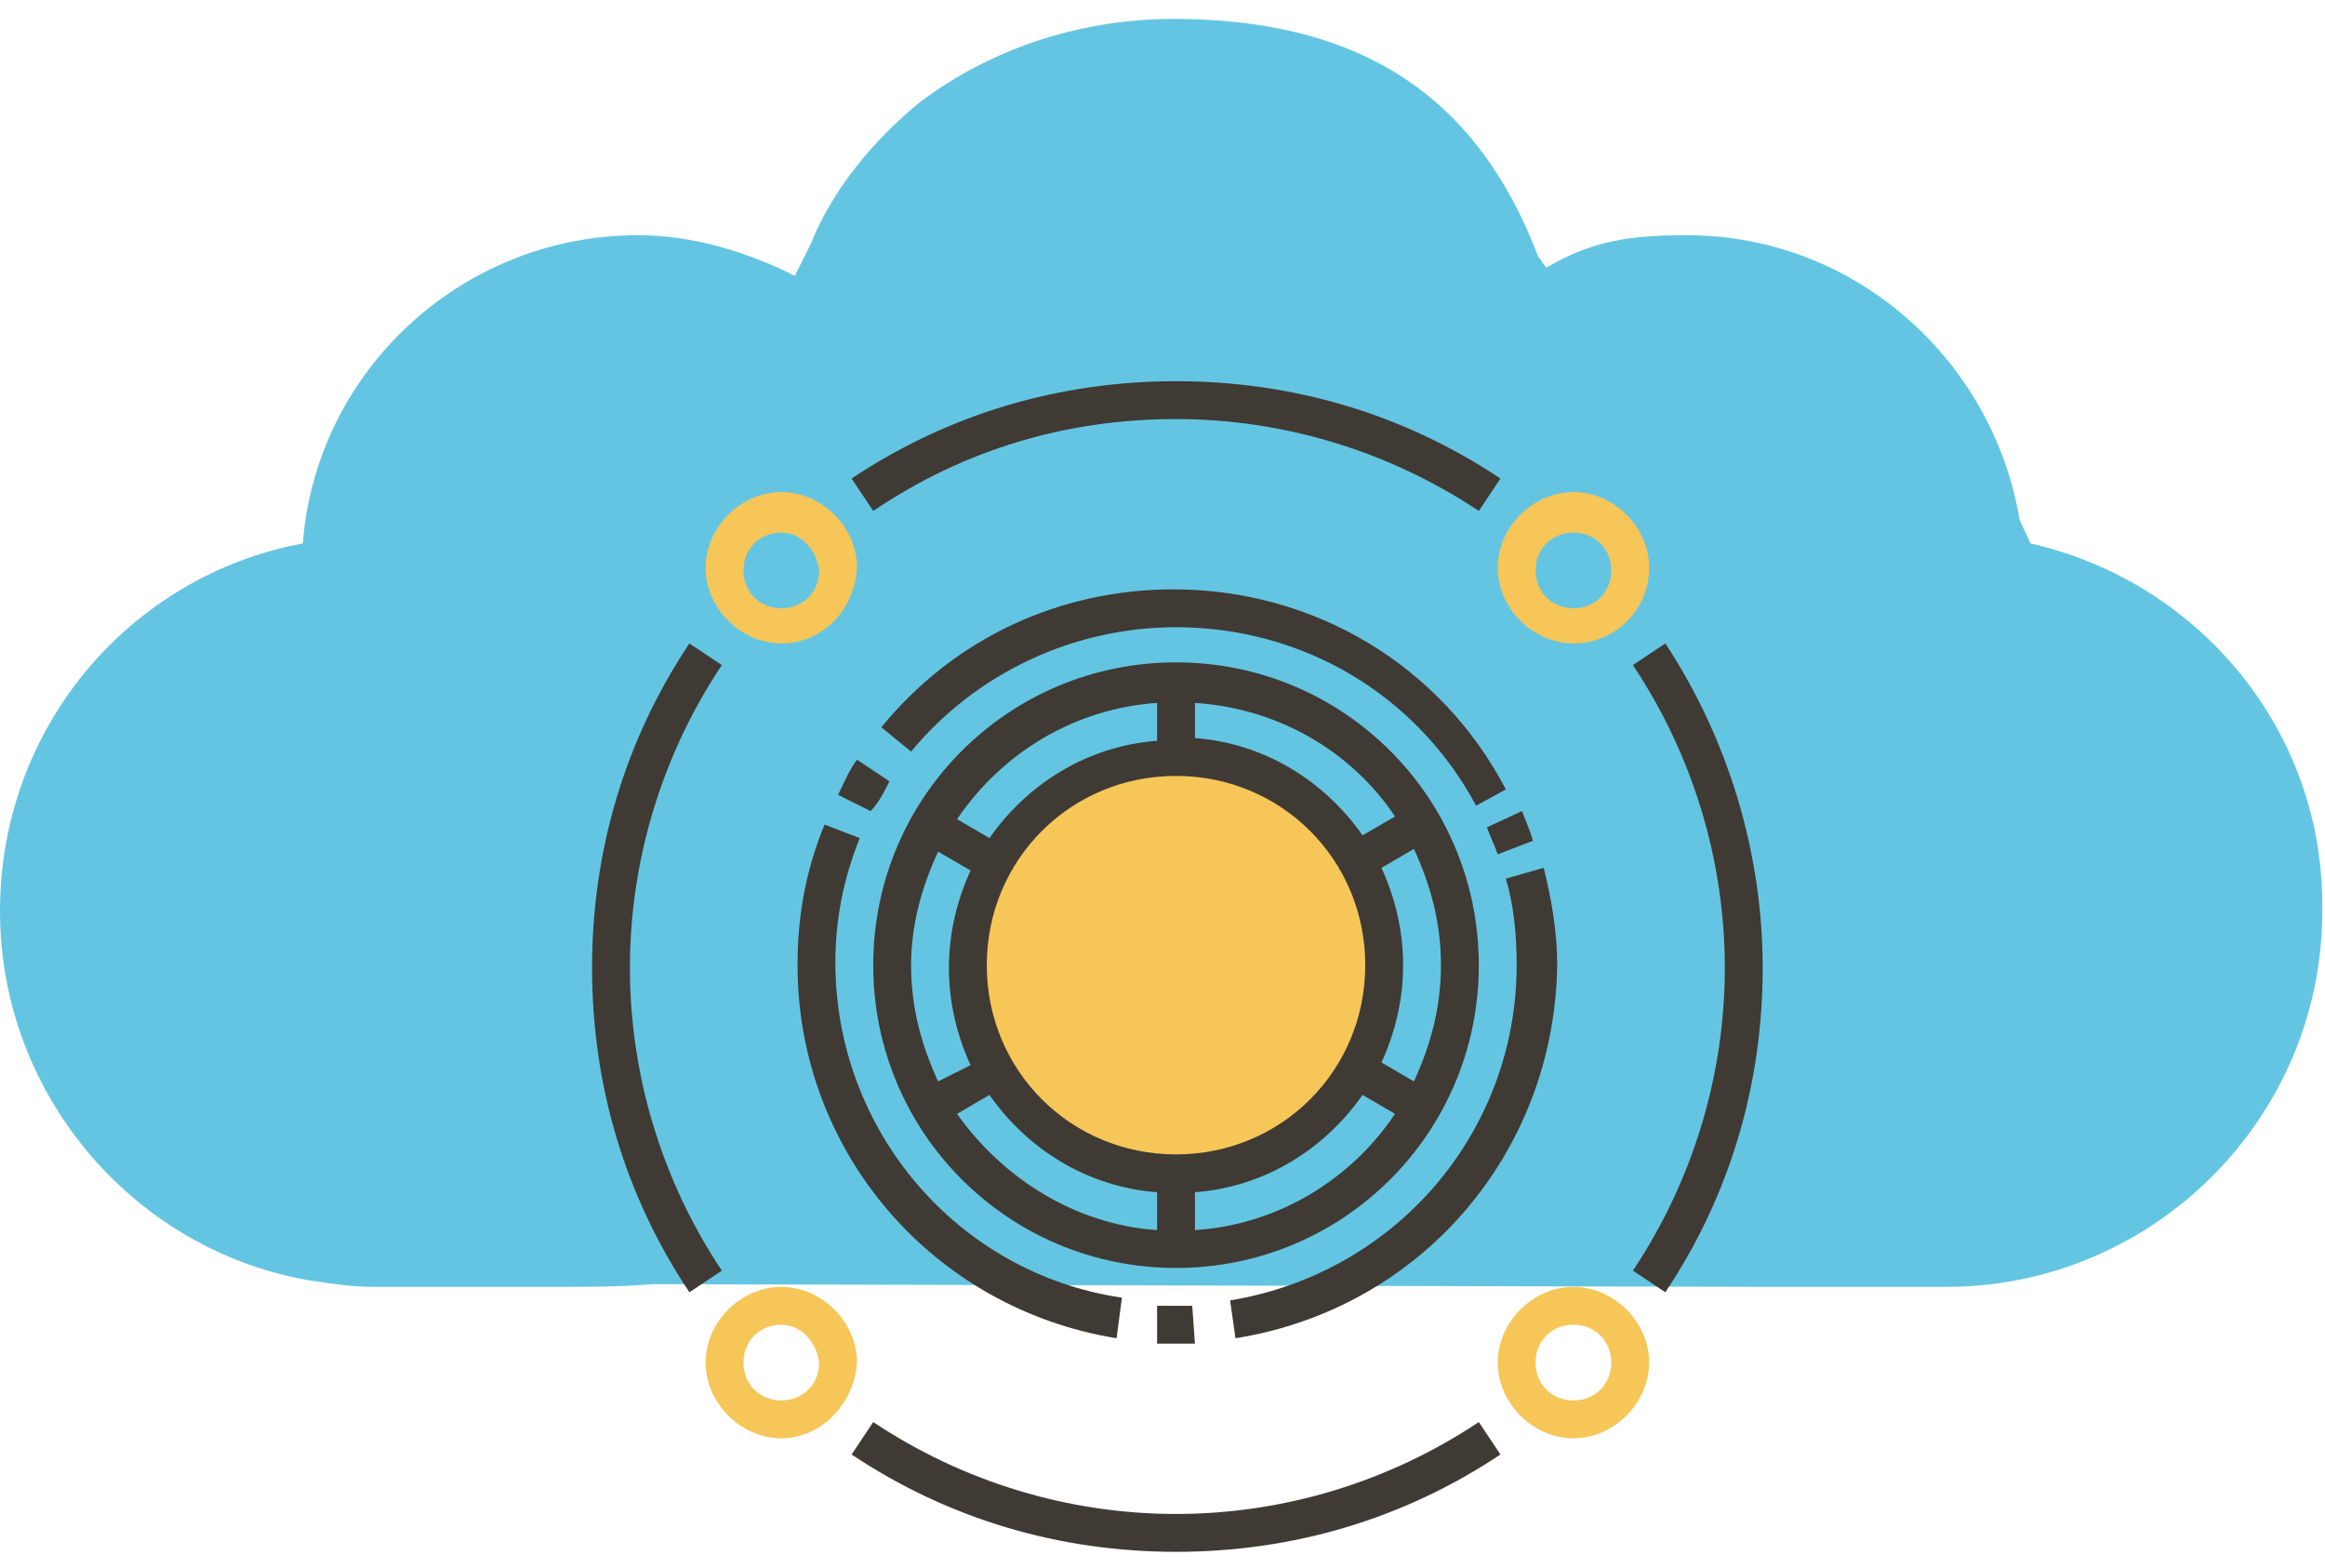
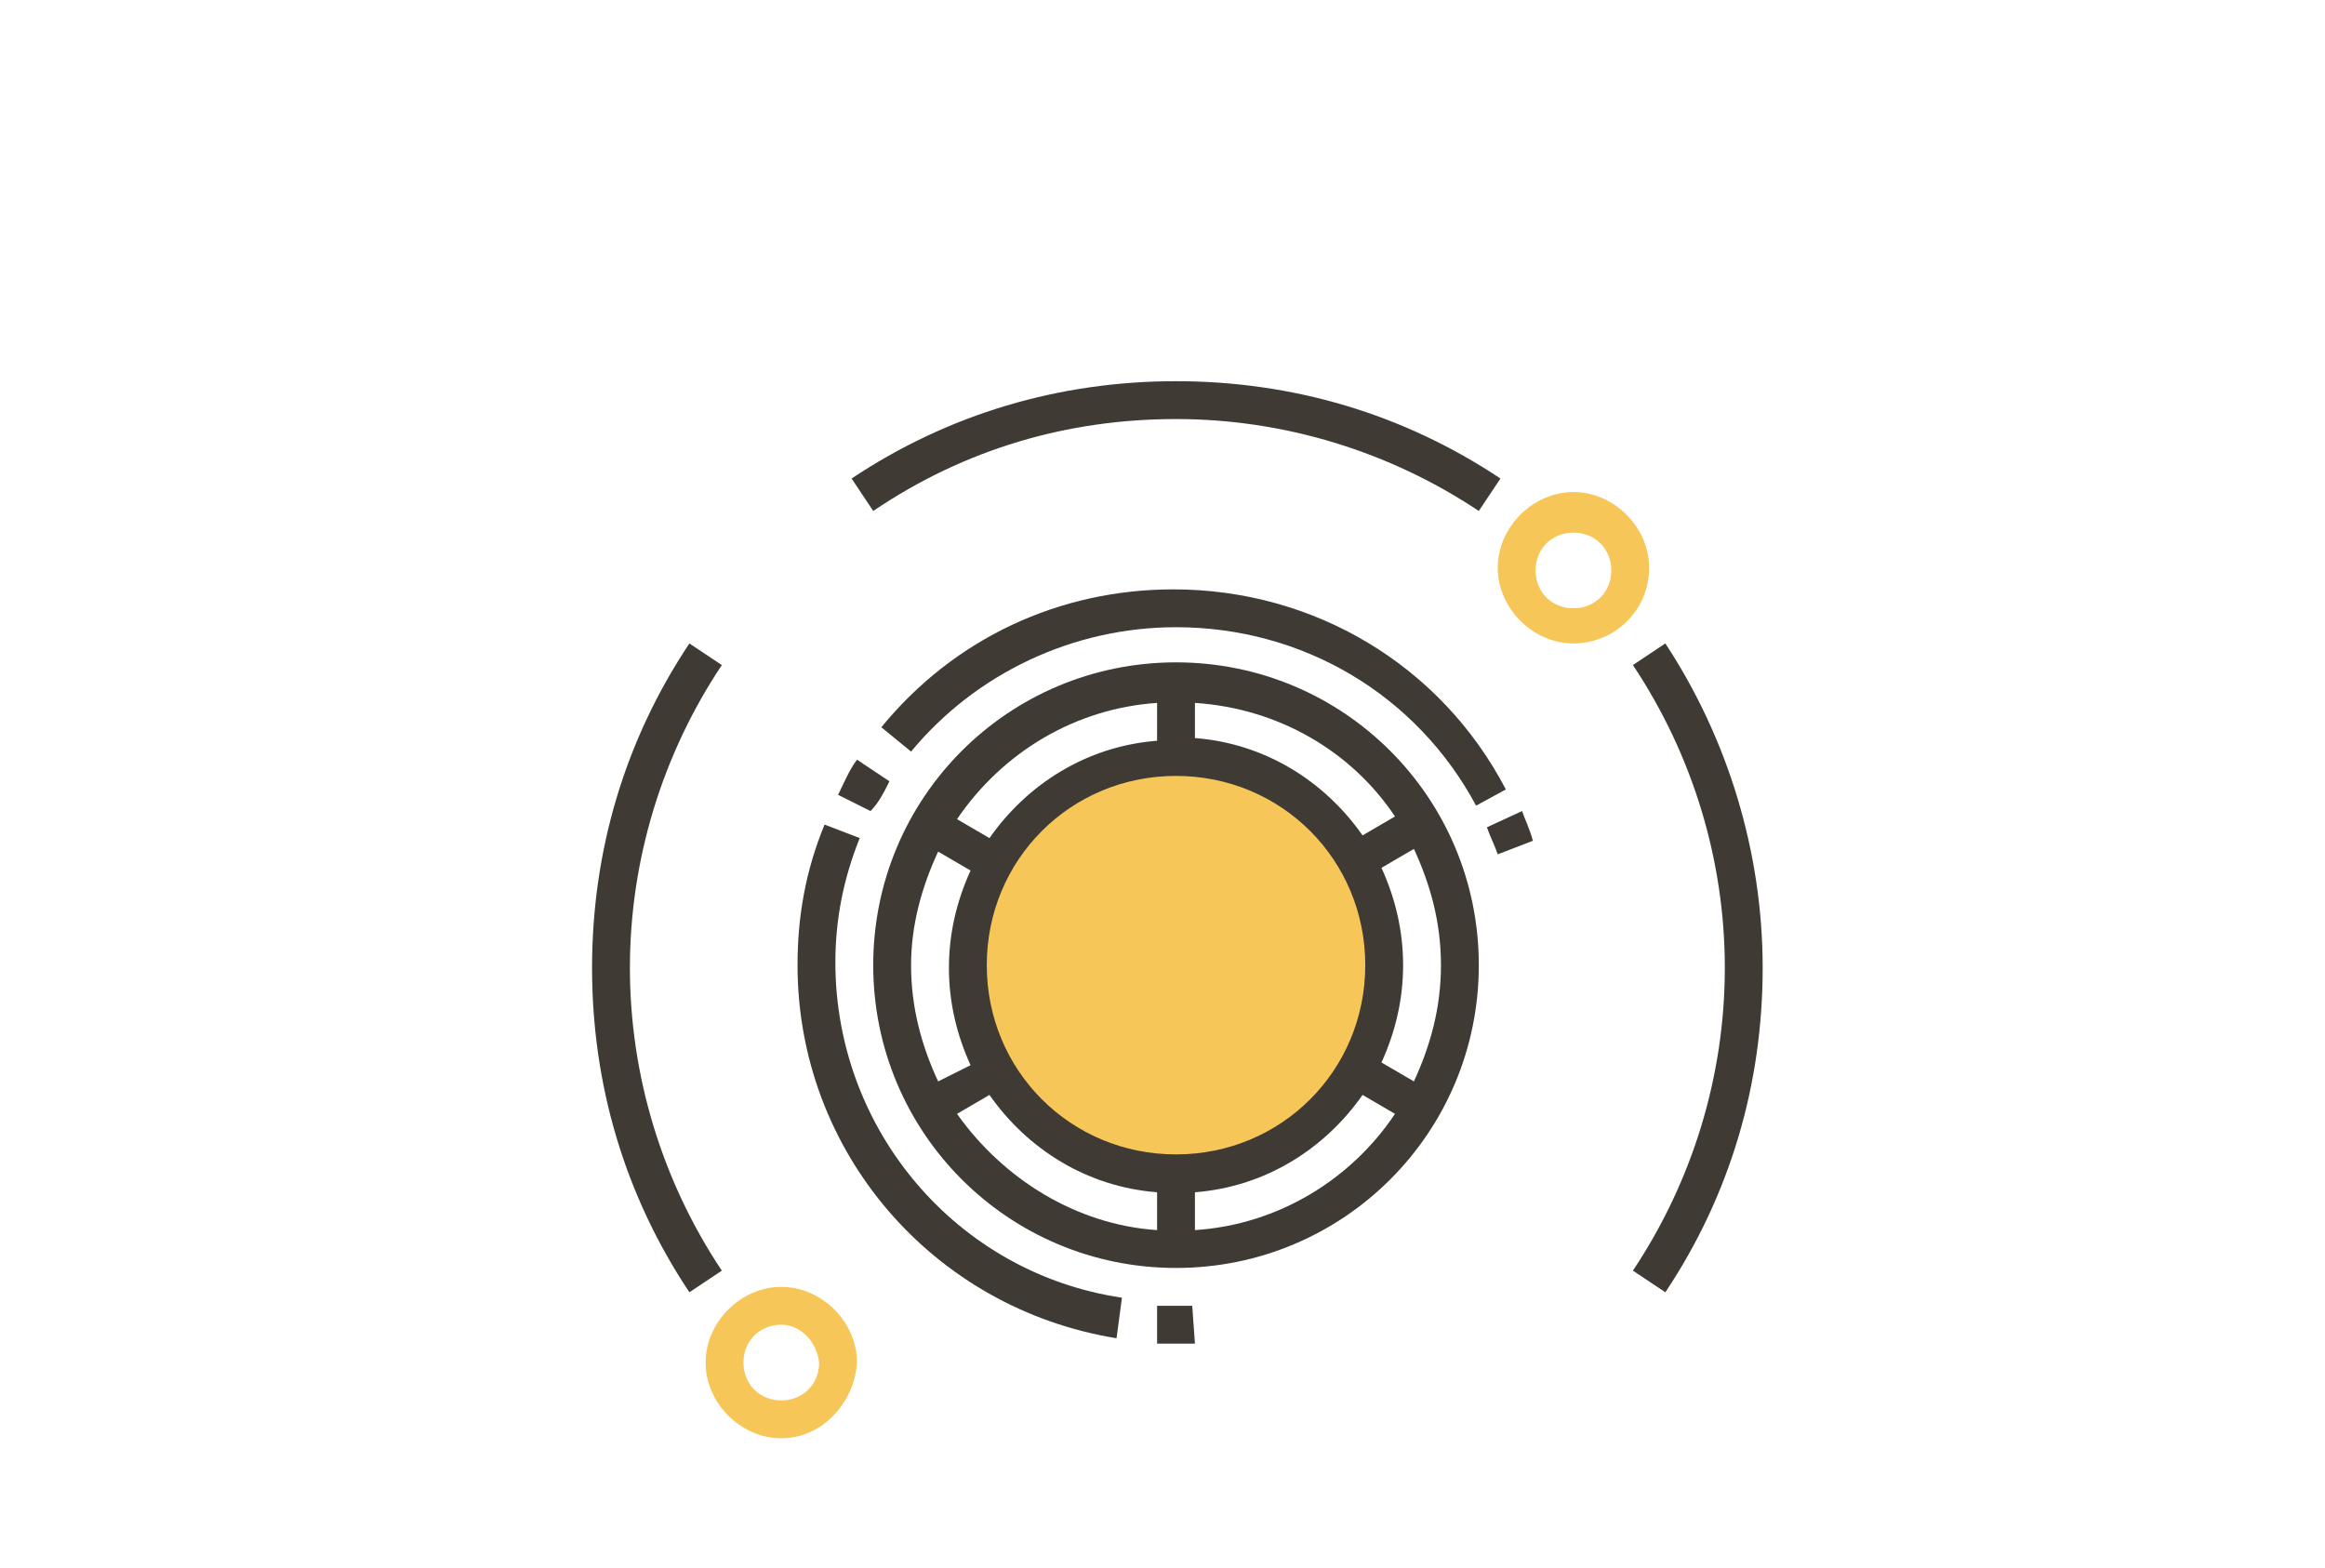
<svg xmlns="http://www.w3.org/2000/svg" version="1.1" id="图层_1" x="0px" y="0px" viewBox="0 0 86 58" style="enable-background:new 0 0 86 58;" xml:space="preserve">
  <style type="text/css">
	.st0{fill:#64C5E2;}
	.st1{fill:#F6C659;}
	.st2{fill:#3F3A34;}
</style>
  <g>
-     <path class="st0" d="M75.1,20.1c-0.1-0.3-0.3-0.6-0.4-0.9c-1-5.9-6.1-10.5-12.3-10.5c-2.1,0-3.5,0.2-5.2,1.2   c-0.1-0.1-0.2-0.3-0.3-0.4c-2.2-5.8-6.4-8.8-13.5-8.8c-3.6,0-6.9,1.2-9.4,3.1l0,0C32.3,5.2,30.8,7,30,9c-0.2,0.4-0.4,0.8-0.6,1.2   c-1.8-0.9-3.8-1.5-5.8-1.5c-6.5,0-11.9,5-12.4,11.4C4.8,21.3,0,26.9,0,33.7c0,6.9,5.1,12.7,11.7,13.7l0,0h0   c0.7,0.1,1.4,0.2,2.1,0.2h6.9c1.1,0,2.3,0,3.4-0.1l41,0.1v0h6.9c7.6,0,13.9-6.2,13.9-13.9C86,27,81.3,21.5,75.1,20.1z" />
    <circle class="st1" cx="43.5" cy="35.7" r="7.7" />
-     <path class="st1" d="M28.9,23.8c-1.5,0-2.8-1.3-2.8-2.8c0-1.5,1.3-2.8,2.8-2.8c1.5,0,2.8,1.3,2.8,2.8   C31.6,22.6,30.4,23.8,28.9,23.8z M28.9,19.7c-0.8,0-1.4,0.6-1.4,1.4c0,0.8,0.6,1.4,1.4,1.4c0.8,0,1.4-0.6,1.4-1.4   C30.2,20.3,29.6,19.7,28.9,19.7z" />
    <path class="st1" d="M28.9,53.2c-1.5,0-2.8-1.3-2.8-2.8c0-1.5,1.3-2.8,2.8-2.8c1.5,0,2.8,1.3,2.8,2.8   C31.6,51.9,30.4,53.2,28.9,53.2z M28.9,49c-0.8,0-1.4,0.6-1.4,1.4c0,0.8,0.6,1.4,1.4,1.4c0.8,0,1.4-0.6,1.4-1.4   C30.2,49.6,29.6,49,28.9,49z" />
-     <path class="st1" d="M58.2,53.2c-1.5,0-2.8-1.3-2.8-2.8c0-1.5,1.3-2.8,2.8-2.8s2.8,1.3,2.8,2.8C61,51.9,59.7,53.2,58.2,53.2z    M58.2,49c-0.8,0-1.4,0.6-1.4,1.4c0,0.8,0.6,1.4,1.4,1.4s1.4-0.6,1.4-1.4C59.6,49.6,59,49,58.2,49z" />
    <path class="st1" d="M58.2,23.8c-1.5,0-2.8-1.3-2.8-2.8c0-1.5,1.3-2.8,2.8-2.8s2.8,1.3,2.8,2.8C61,22.6,59.7,23.8,58.2,23.8z    M58.2,19.7c-0.8,0-1.4,0.6-1.4,1.4c0,0.8,0.6,1.4,1.4,1.4s1.4-0.6,1.4-1.4C59.6,20.3,59,19.7,58.2,19.7z" />
    <path class="st2" d="M41.3,49.5c-6.8-1.1-11.8-6.9-11.8-13.8c0-1.8,0.3-3.5,1-5.2l1.3,0.5c-0.6,1.5-0.9,3-0.9,4.6   c0,6.2,4.5,11.5,10.6,12.4L41.3,49.5z" />
-     <path class="st2" d="M45.7,49.5l-0.2-1.4c6.1-1,10.6-6.2,10.6-12.4c0-1.1-0.1-2.2-0.4-3.2l1.4-0.4c0.3,1.2,0.5,2.4,0.5,3.6   C57.5,42.6,52.6,48.4,45.7,49.5z" />
    <path class="st2" d="M54.6,29.8c-2.2-4.1-6.4-6.6-11.1-6.6c-3.8,0-7.4,1.7-9.8,4.6l-1.1-0.9c2.7-3.3,6.6-5.1,10.8-5.1   c5.2,0,9.9,2.8,12.3,7.4L54.6,29.8z" />
    <path class="st2" d="M32.9,28.9l-1.2-0.8c-0.3,0.4-0.5,0.9-0.7,1.3l1.2,0.6C32.5,29.7,32.7,29.3,32.9,28.9z" />
    <path class="st2" d="M42.8,49.7c0.2,0,0.5,0,0.7,0s0.5,0,0.7,0l-0.1-1.4c-0.4,0-0.9,0-1.3,0L42.8,49.7z" />
    <path class="st2" d="M55,30.6c0.1,0.3,0.3,0.7,0.4,1l1.3-0.5c-0.1-0.4-0.3-0.8-0.4-1.1L55,30.6z" />
    <path class="st2" d="M54.7,35.7c0-6.2-5-11.2-11.2-11.2s-11.2,5-11.2,11.2s5,11.2,11.2,11.2S54.7,41.9,54.7,35.7z M52.3,40   l-1.2-0.7c0.5-1.1,0.8-2.3,0.8-3.6s-0.3-2.5-0.8-3.6l1.2-0.7c0.6,1.3,1,2.7,1,4.3C53.3,37.3,52.9,38.7,52.3,40z M43.5,42.7   c-3.9,0-7-3.1-7-7s3.1-7,7-7s7,3.1,7,7S47.4,42.7,43.5,42.7z M51.6,30.2l-1.2,0.7c-1.4-2-3.6-3.4-6.2-3.6V26   C47.3,26.2,50,27.8,51.6,30.2z M42.8,26v1.4c-2.6,0.2-4.8,1.6-6.2,3.6l-1.2-0.7C37.1,27.8,39.8,26.2,42.8,26z M34.7,31.5l1.2,0.7   c-0.5,1.1-0.8,2.3-0.8,3.6s0.3,2.5,0.8,3.6L34.7,40c-0.6-1.3-1-2.7-1-4.3C33.7,34.2,34.1,32.8,34.7,31.5z M35.4,41.2l1.2-0.7   c1.4,2,3.6,3.4,6.2,3.6v1.4C39.8,45.3,37.1,43.6,35.4,41.2z M44.2,45.5v-1.4c2.6-0.2,4.8-1.6,6.2-3.6l1.2,0.7   C50,43.6,47.3,45.3,44.2,45.5z" />
    <path class="st2" d="M61.6,23.8l-1.2,0.8c2.2,3.3,3.4,7.2,3.4,11.2s-1.2,7.9-3.4,11.2l1.2,0.8c2.4-3.6,3.6-7.7,3.6-12   C65.2,31.5,63.9,27.3,61.6,23.8z" />
-     <path class="st2" d="M43.5,56c-4,0-7.9-1.2-11.2-3.4l-0.8,1.2c3.6,2.4,7.7,3.6,12,3.6s8.4-1.2,12-3.6l-0.8-1.2   C51.4,54.8,47.5,56,43.5,56z" />
    <path class="st2" d="M25.5,23.8c-2.4,3.6-3.6,7.7-3.6,12c0,4.3,1.2,8.4,3.6,12l1.2-0.8c-2.2-3.3-3.4-7.2-3.4-11.2s1.2-7.9,3.4-11.2   L25.5,23.8z" />
    <path class="st2" d="M43.5,15.5c4,0,7.9,1.2,11.2,3.4l0.8-1.2c-3.6-2.4-7.7-3.6-12-3.6s-8.4,1.2-12,3.6l0.8,1.2   C35.7,16.6,39.5,15.5,43.5,15.5z" />
  </g>
</svg>